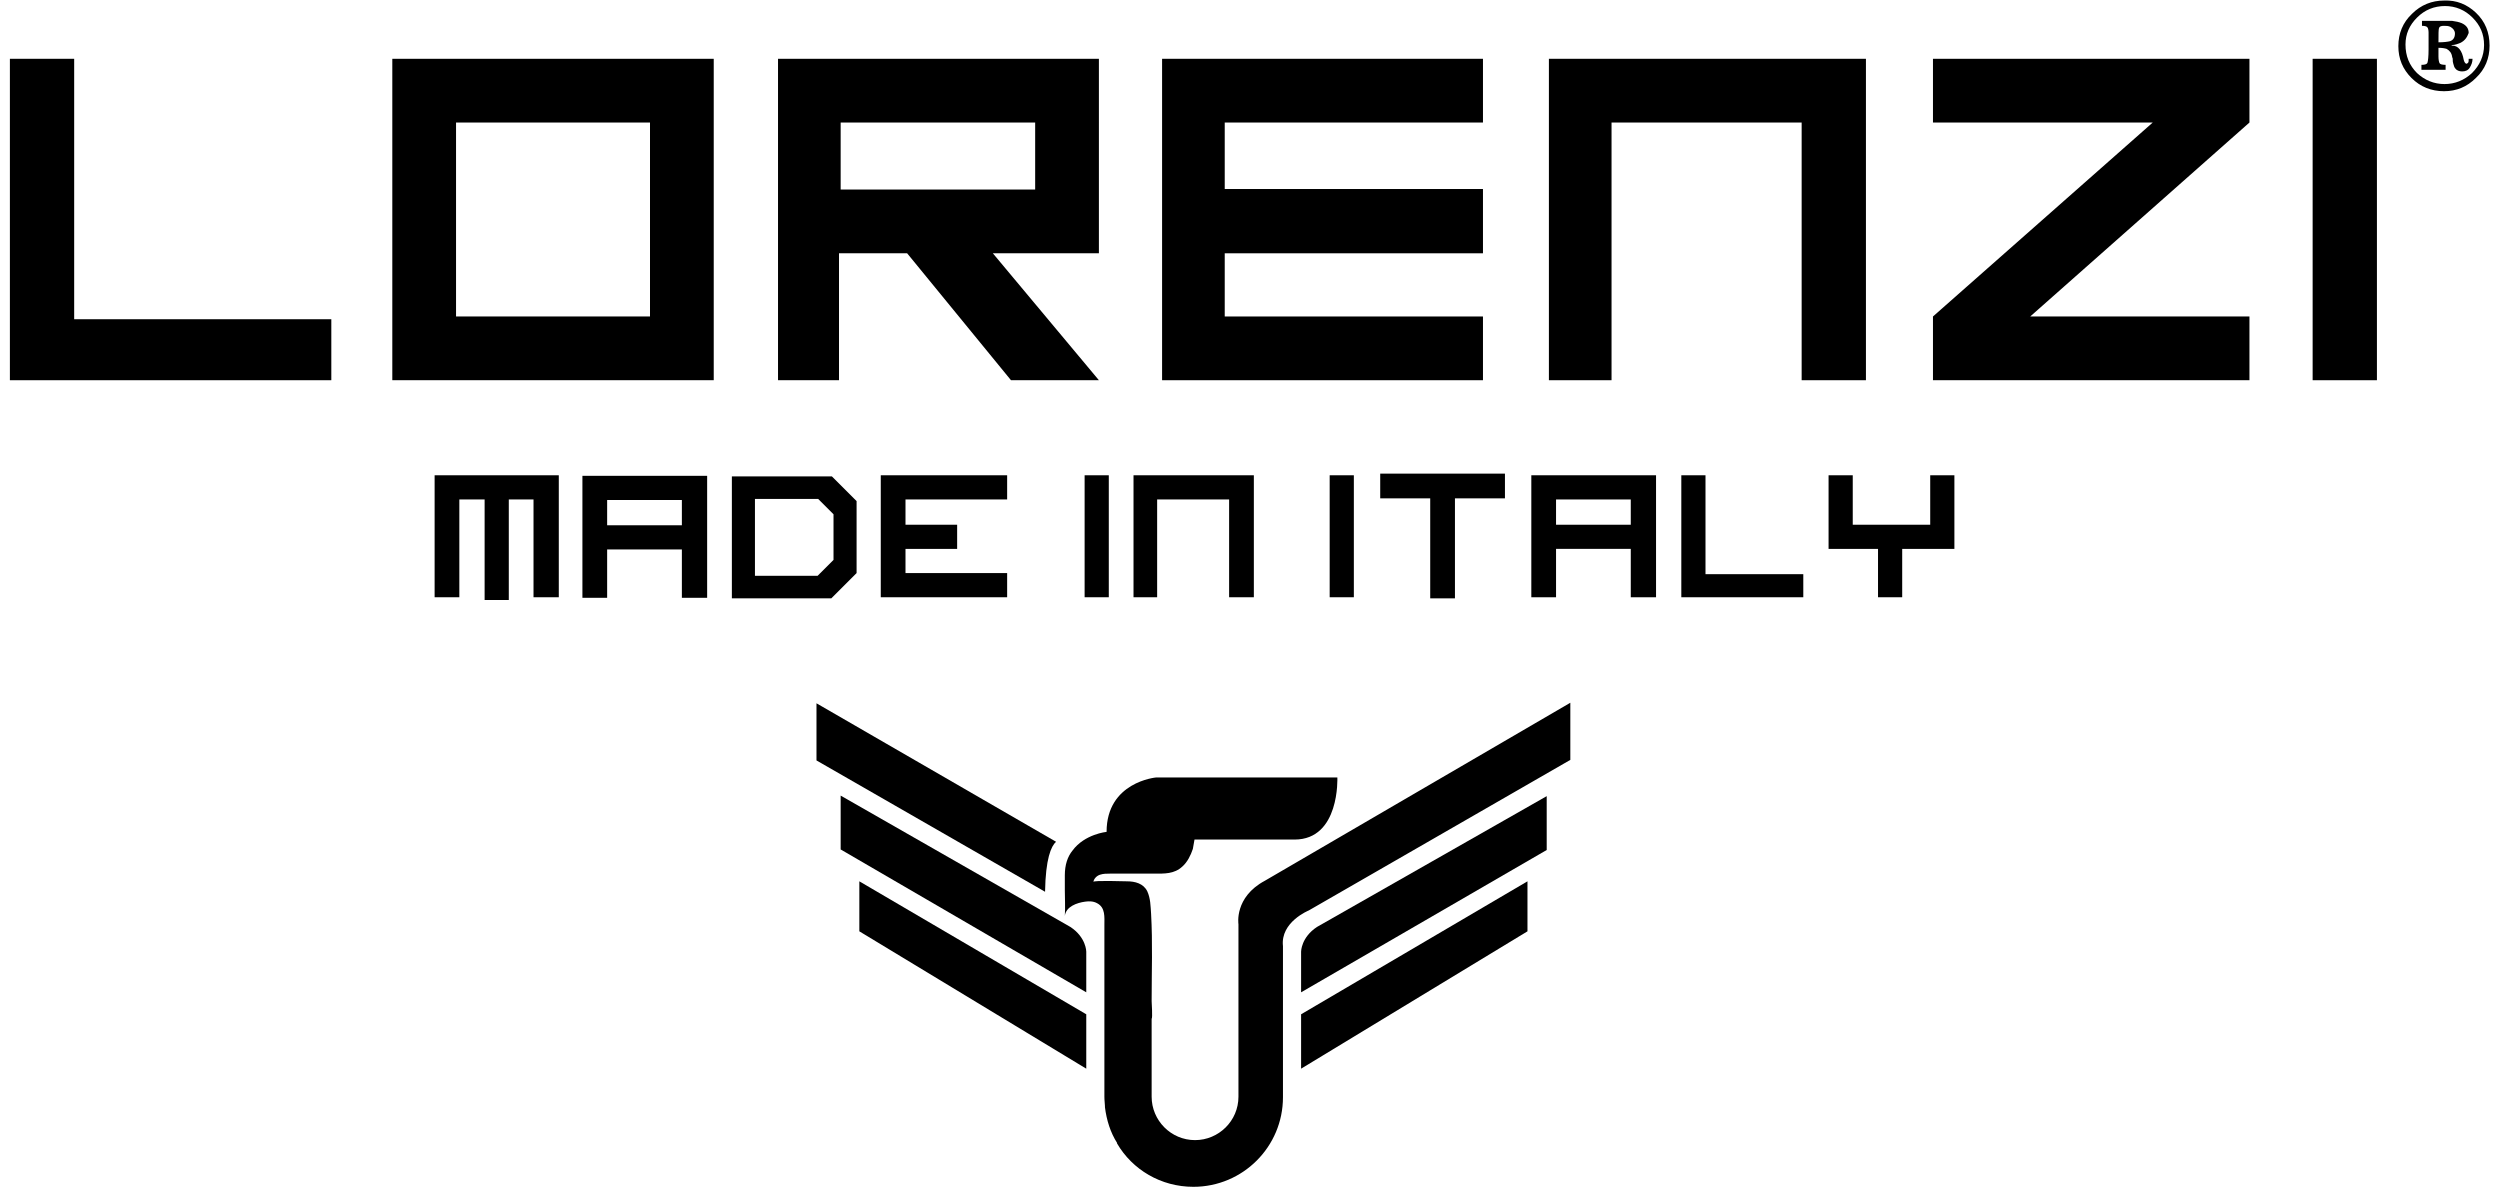
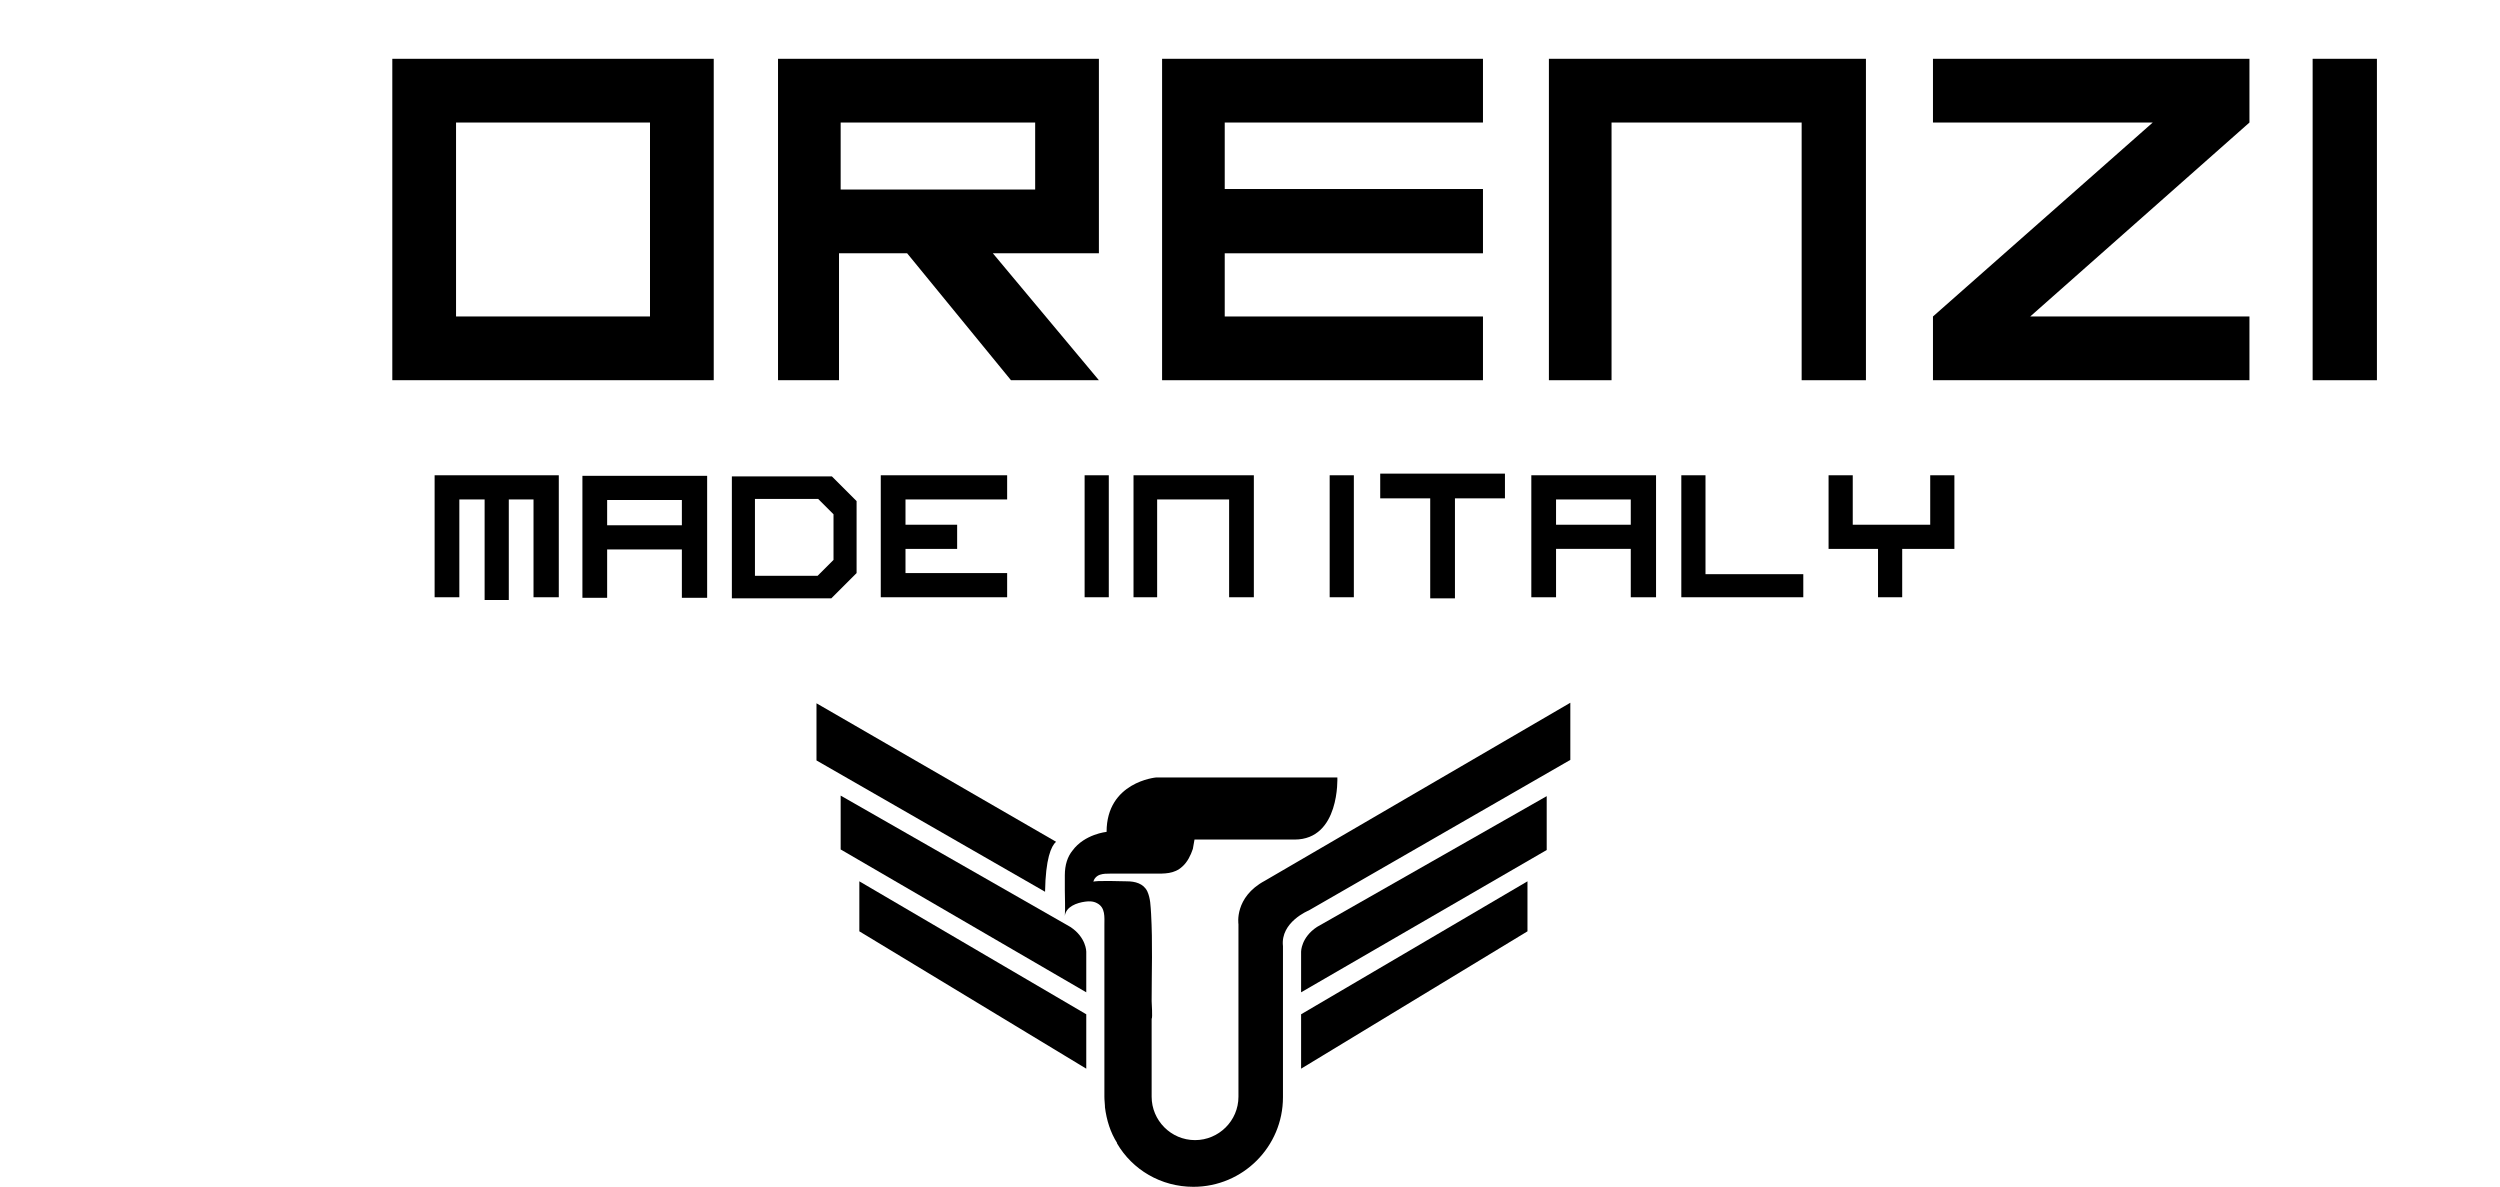
<svg xmlns="http://www.w3.org/2000/svg" version="1.0" id="Ebene_1" x="0px" y="0px" viewBox="0 0 455 216" enable-background="new 0 0 455 216" xml:space="preserve">
  <g>
-     <polygon points="60.3,58.1 60.3,69.2 1.8,69.2 1.8,10.7 13.5,10.7 13.5,58.1  " />
    <polygon points="328.2,104.5 328.2,108.7 306,108.7 306,86.5 310.4,86.5 310.4,104.5  " />
    <path d="M71.4,10.7v58.5h58.5V10.7H71.4z M118.3,57.6H83V22.3h35.3V57.6z" />
    <path d="M200.1,10.7h-58.5v58.5h11.1V46.1h12.4L184,69.2h16l-19.3-23.1h19.3V10.7z M188.4,34.5H153V22.3h35.4V34.5z" />
    <polygon points="222.9,22.3 222.9,34.4 269.9,34.4 269.9,46.1 222.9,46.1 222.9,57.6 269.9,57.6 269.9,69.2 211.5,69.2 211.5,10.7    269.9,10.7 269.9,22.3  " />
    <polygon points="164.8,90.9 164.8,95.5 174.2,95.5 174.2,99.9 164.8,99.9 164.8,104.3 183.3,104.3 183.3,108.7 160.3,108.7    160.3,86.5 183.3,86.5 183.3,90.9  " />
    <polygon points="339.6,10.7 339.6,69.2 327.9,69.2 327.9,22.3 293.3,22.3 293.3,69.2 281.9,69.2 281.9,10.7  " />
    <polygon points="409.4,22.3 369.5,57.6 409.4,57.6 409.4,69.2 351.8,69.2 351.8,57.6 391.8,22.3 351.8,22.3 351.8,10.7 409.4,10.7     " />
    <rect x="420.9" y="10.7" width="11.7" height="58.5" />
    <polygon points="228.2,86.5 228.2,108.7 223.7,108.7 223.7,90.9 210.6,90.9 210.6,108.7 206.3,108.7 206.3,86.5  " />
    <path d="M278.7,86.5v22.2h4.5v-8.8h13.6v8.8h4.6V86.5H278.7z M283.2,95.5v-4.6h13.6v4.6H283.2z" />
    <rect x="197.4" y="86.5" width="4.4" height="22.2" />
    <rect x="242" y="86.5" width="4.4" height="22.2" />
    <polygon points="355.7,86.5 355.7,99.9 346.2,99.9 346.2,108.7 341.8,108.7 341.8,99.9 332.8,99.9 332.8,86.5 337.2,86.5    337.2,95.5 351.3,95.5 351.3,86.5  " />
    <path d="M106,86.6v22.2h4.5V100h13.6v8.8h4.6V86.6H106z M110.5,95.6V91h13.6v4.6H110.5z" />
    <polygon points="101.7,86.5 101.7,108.7 97.1,108.7 97.1,90.9 92.6,90.9 92.6,109.2 88.2,109.2 88.2,90.9 83.6,90.9 83.6,108.7    79.1,108.7 79.1,86.5  " />
    <path d="M151.4,86.7h-18.2v22.2h18.1l4.6-4.6V91.2L151.4,86.7z M151.7,101.9l-2.9,2.9h-11.4v-14h11.5l2.8,2.8V101.9z" />
    <polygon points="273.9,86.2 273.9,90.7 264.8,90.7 264.8,108.9 260.3,108.9 260.3,90.7 251.2,90.7 251.2,86.2  " />
    <path d="M236.8,180.6c0-0.3,0-7.4,0-7.4s0-2.6,2.9-4.5l41.8-23.8v9.8L236.8,180.6z" />
    <polygon points="236.8,194.5 236.8,184.6 278,160.4 278,169.5  " />
    <path d="M192.2,153.2c-0.9,0.8-1.9,3.1-2,9.1l-41.6-23.9v-10.4L192.2,153.2z" />
    <path d="M197.7,180.6c0-0.3,0-7.4,0-7.4s0-2.6-2.9-4.5L153,144.8v9.8L197.7,180.6z" />
    <polygon points="197.7,194.5 197.7,184.6 156.4,160.4 156.4,169.5  " />
    <path d="M285.8,127.9v10.4l-47.6,27.4c0,0-5.2,2.1-4.7,6.5v27.5c0,9-7.3,16.3-16.3,16.3c-5.9,0-11.1-3.1-13.9-7.9c0,0,0,0,0-0.1   c-1.2-1.9-1.9-4.1-2.2-6.5c0-0.1,0-0.2,0-0.2c-0.1-1-0.1-1.7-0.1-1.7c0-2.1,0-4.3,0-6.4c0-4.1,0-8.3,0-12.4c0-3.9,0-7.9,0-11.8   c0-0.2,0-0.4,0-0.6c0-1.5,0.2-3.2-1.3-4c-0.7-0.4-1.5-0.4-2.2-0.3c-1.5,0.2-3.5,0.9-3.7,2.6c0.1-1.6,0-3.2,0-4.7c0-0.9,0-1.8,0-2.7   c0-1.9,0.5-3.4,1.4-4.5c2.2-3,6.2-3.4,6.2-3.4c0-9.1,9-9.9,9-9.9h33c0,0,0.5,11.3-7.8,11.3c0,0-18.1,0-18.2,0c0,0-0.3,1.6-0.3,1.7   c-0.4,1.2-1,2.4-1.9,3.2c-1.5,1.4-3.3,1.3-5.2,1.3c-2.7,0-5.4,0-8,0c-0.6,0-1.2,0-1.8,0.2c-0.6,0.2-1.1,0.7-1.2,1.3   c0-0.3,5.7-0.1,6.1-0.1c1.5,0,3,0.4,3.7,1.8c0.6,1.3,0.6,2.7,0.7,4.1c0.3,5.3,0.1,10.6,0.1,15.9c0,0.3,0.2,3.1,0,3.2c0,0,0,0,0,0   v14.2c0,4.3,3.5,7.9,7.9,7.9c4.3,0,7.9-3.5,7.9-7.9v-31.4c0,0-0.8-4.9,4.8-7.9L285.8,127.9z" />
    <g>
-       <path d="M450.6,2.3c1.7,1.6,2.5,3.6,2.5,6c0,2.3-0.8,4.3-2.5,5.9c-1.6,1.6-3.5,2.4-5.8,2.4c-2.3,0-4.3-0.8-5.9-2.4    c-1.6-1.6-2.4-3.5-2.4-5.8c0-2.3,0.8-4.3,2.5-5.9c1.6-1.6,3.6-2.4,5.8-2.4C447.1,0,449,0.8,450.6,2.3z M439.9,13.3    c1.4,1.3,3.1,2,5,2c1.9,0,3.6-0.7,5-2c1.4-1.4,2.2-3.1,2.2-5.1c0-2-0.7-3.6-2.1-5c-1.4-1.4-3.1-2.1-5-2.1c-2,0-3.7,0.7-5.1,2.1    c-1.4,1.4-2.1,3-2.1,4.9C437.8,10.2,438.5,11.9,439.9,13.3z M447.8,7.8c-0.5,0.2-1,0.4-1.6,0.4v0.1l0.1,0c1.1,0,1.8,0.9,2.1,2.6    c0.1,0.4,0.3,0.7,0.5,0.7c0.1,0,0.2-0.1,0.3-0.2c0.1-0.1,0.1-0.4,0.1-0.7h0.7c0,0.6-0.2,1.1-0.5,1.6c-0.3,0.5-0.8,0.7-1.4,0.7    c-0.5,0-1-0.2-1.2-0.5c-0.2-0.2-0.3-0.5-0.4-0.9c-0.1-0.3-0.1-0.5-0.1-0.7c0-0.2,0-0.3-0.1-0.5c-0.1-0.8-0.5-1.2-1-1.5    c-0.3-0.1-0.8-0.2-1.5-0.2v1.6c0,0.6,0.1,1,0.2,1.2c0.1,0.2,0.5,0.3,1.1,0.3v0.9h-4.4v-0.9c0.6,0,1-0.1,1.1-0.4    c0.1-0.3,0.2-1.1,0.2-2.4V7.4c0-0.6,0-1.1,0-1.5c0-0.4-0.1-0.8-0.2-0.9c-0.1-0.2-0.5-0.3-1-0.3V3.8c0.7,0,1.7,0,3.1,0    c1.4,0,2.2,0,2.4,0c0.7,0.1,1.2,0.2,1.7,0.4c0.9,0.4,1.3,1,1.3,1.8C449,6.8,448.6,7.4,447.8,7.8z M445.9,7.5    c0.6-0.2,0.9-0.7,0.9-1.4c0-0.5-0.3-0.9-0.8-1.2c-0.4-0.2-0.8-0.2-1.2-0.2c-0.5,0-0.8,0.1-0.9,0.4c-0.1,0.3-0.1,1.1-0.1,2.6    C444.8,7.7,445.5,7.6,445.9,7.5z" />
-     </g>
+       </g>
  </g>
</svg>